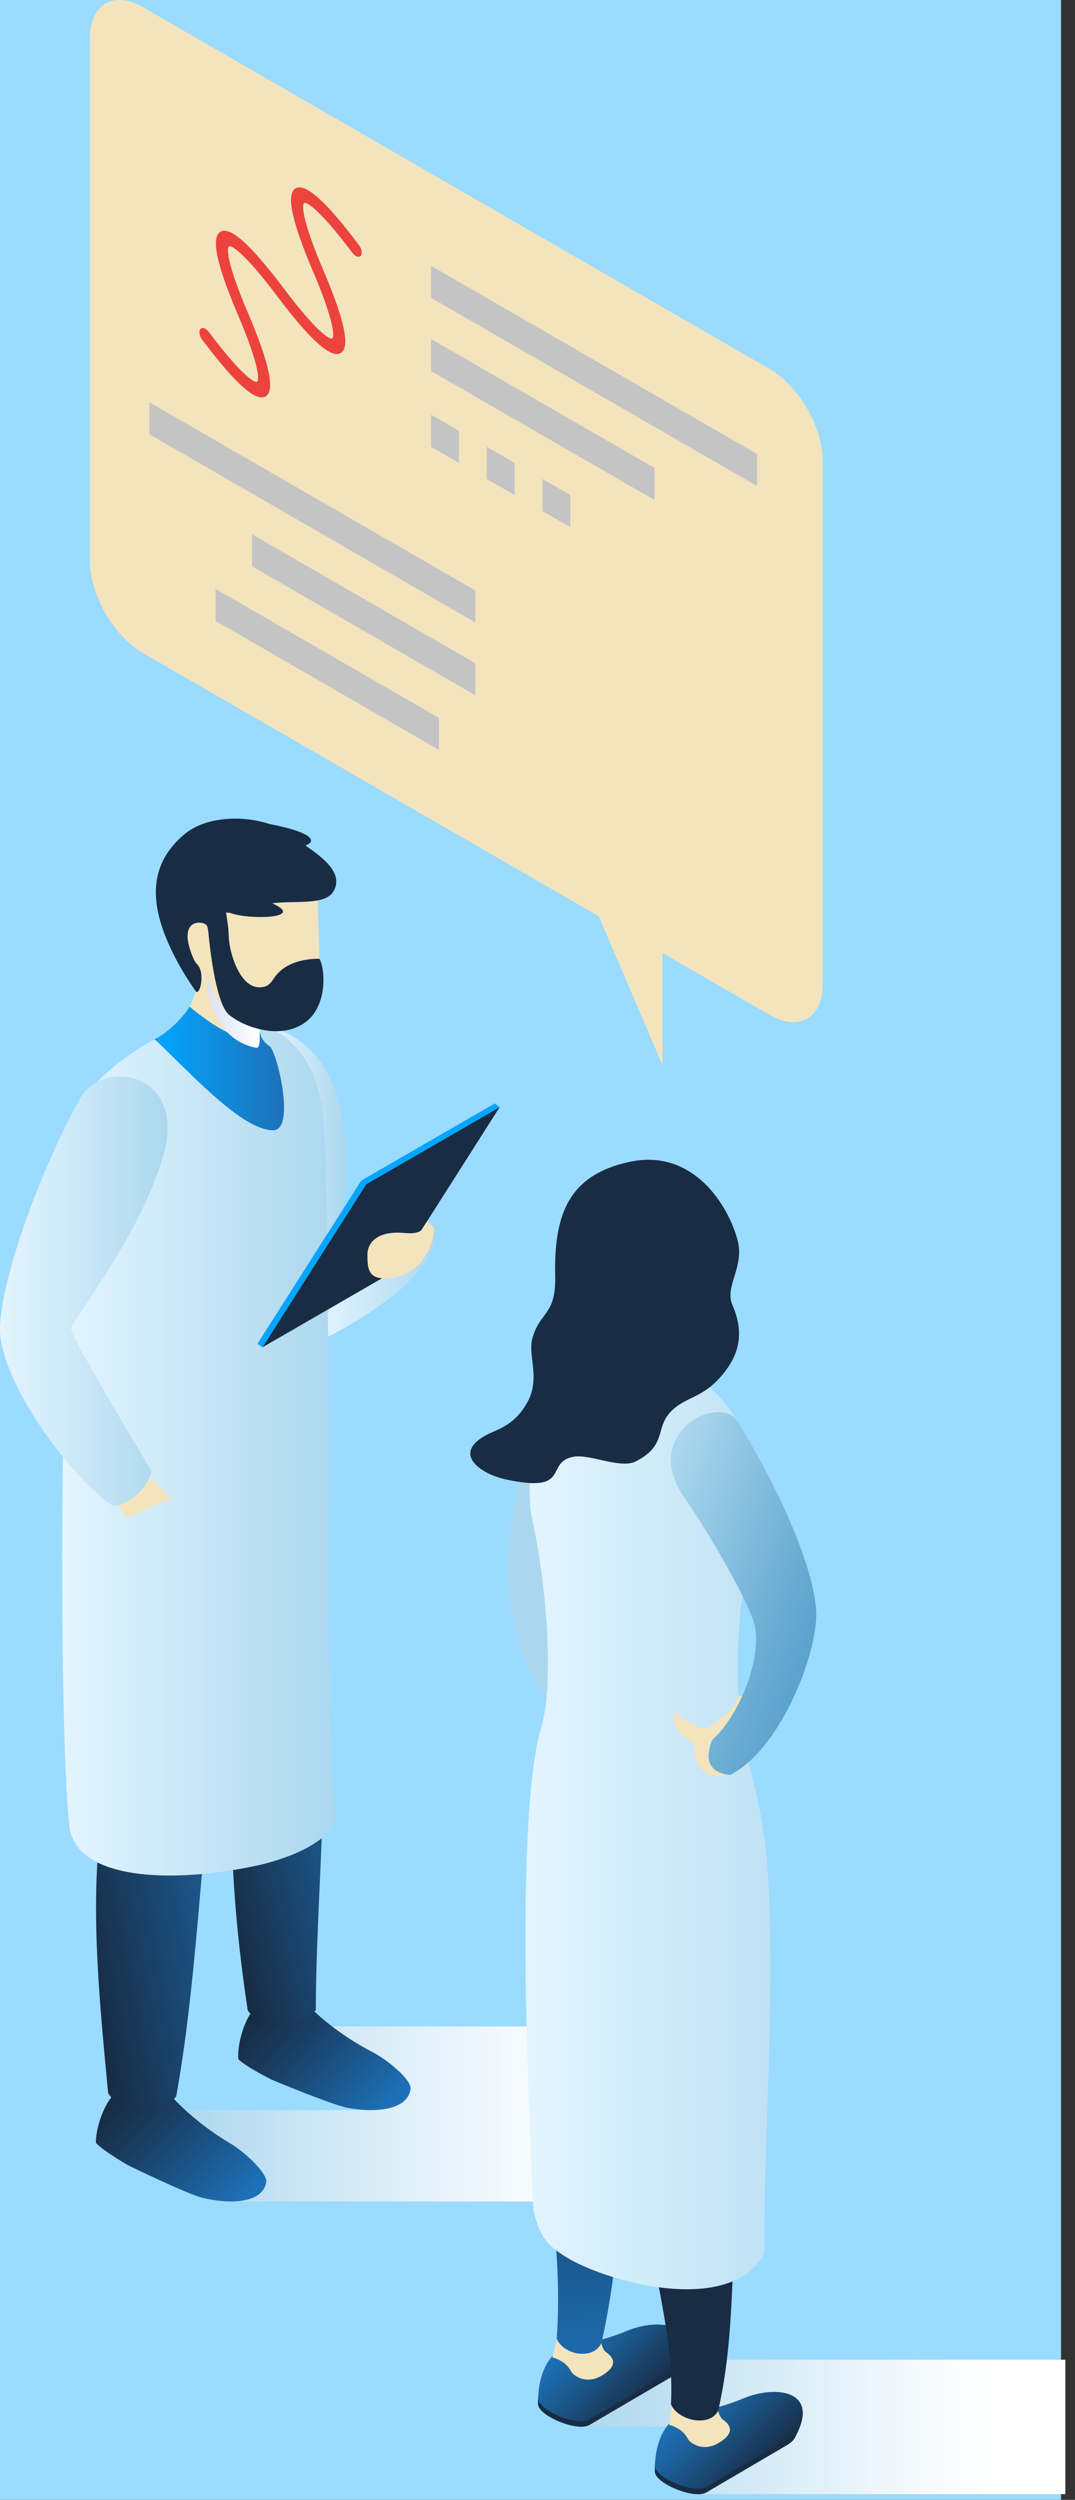
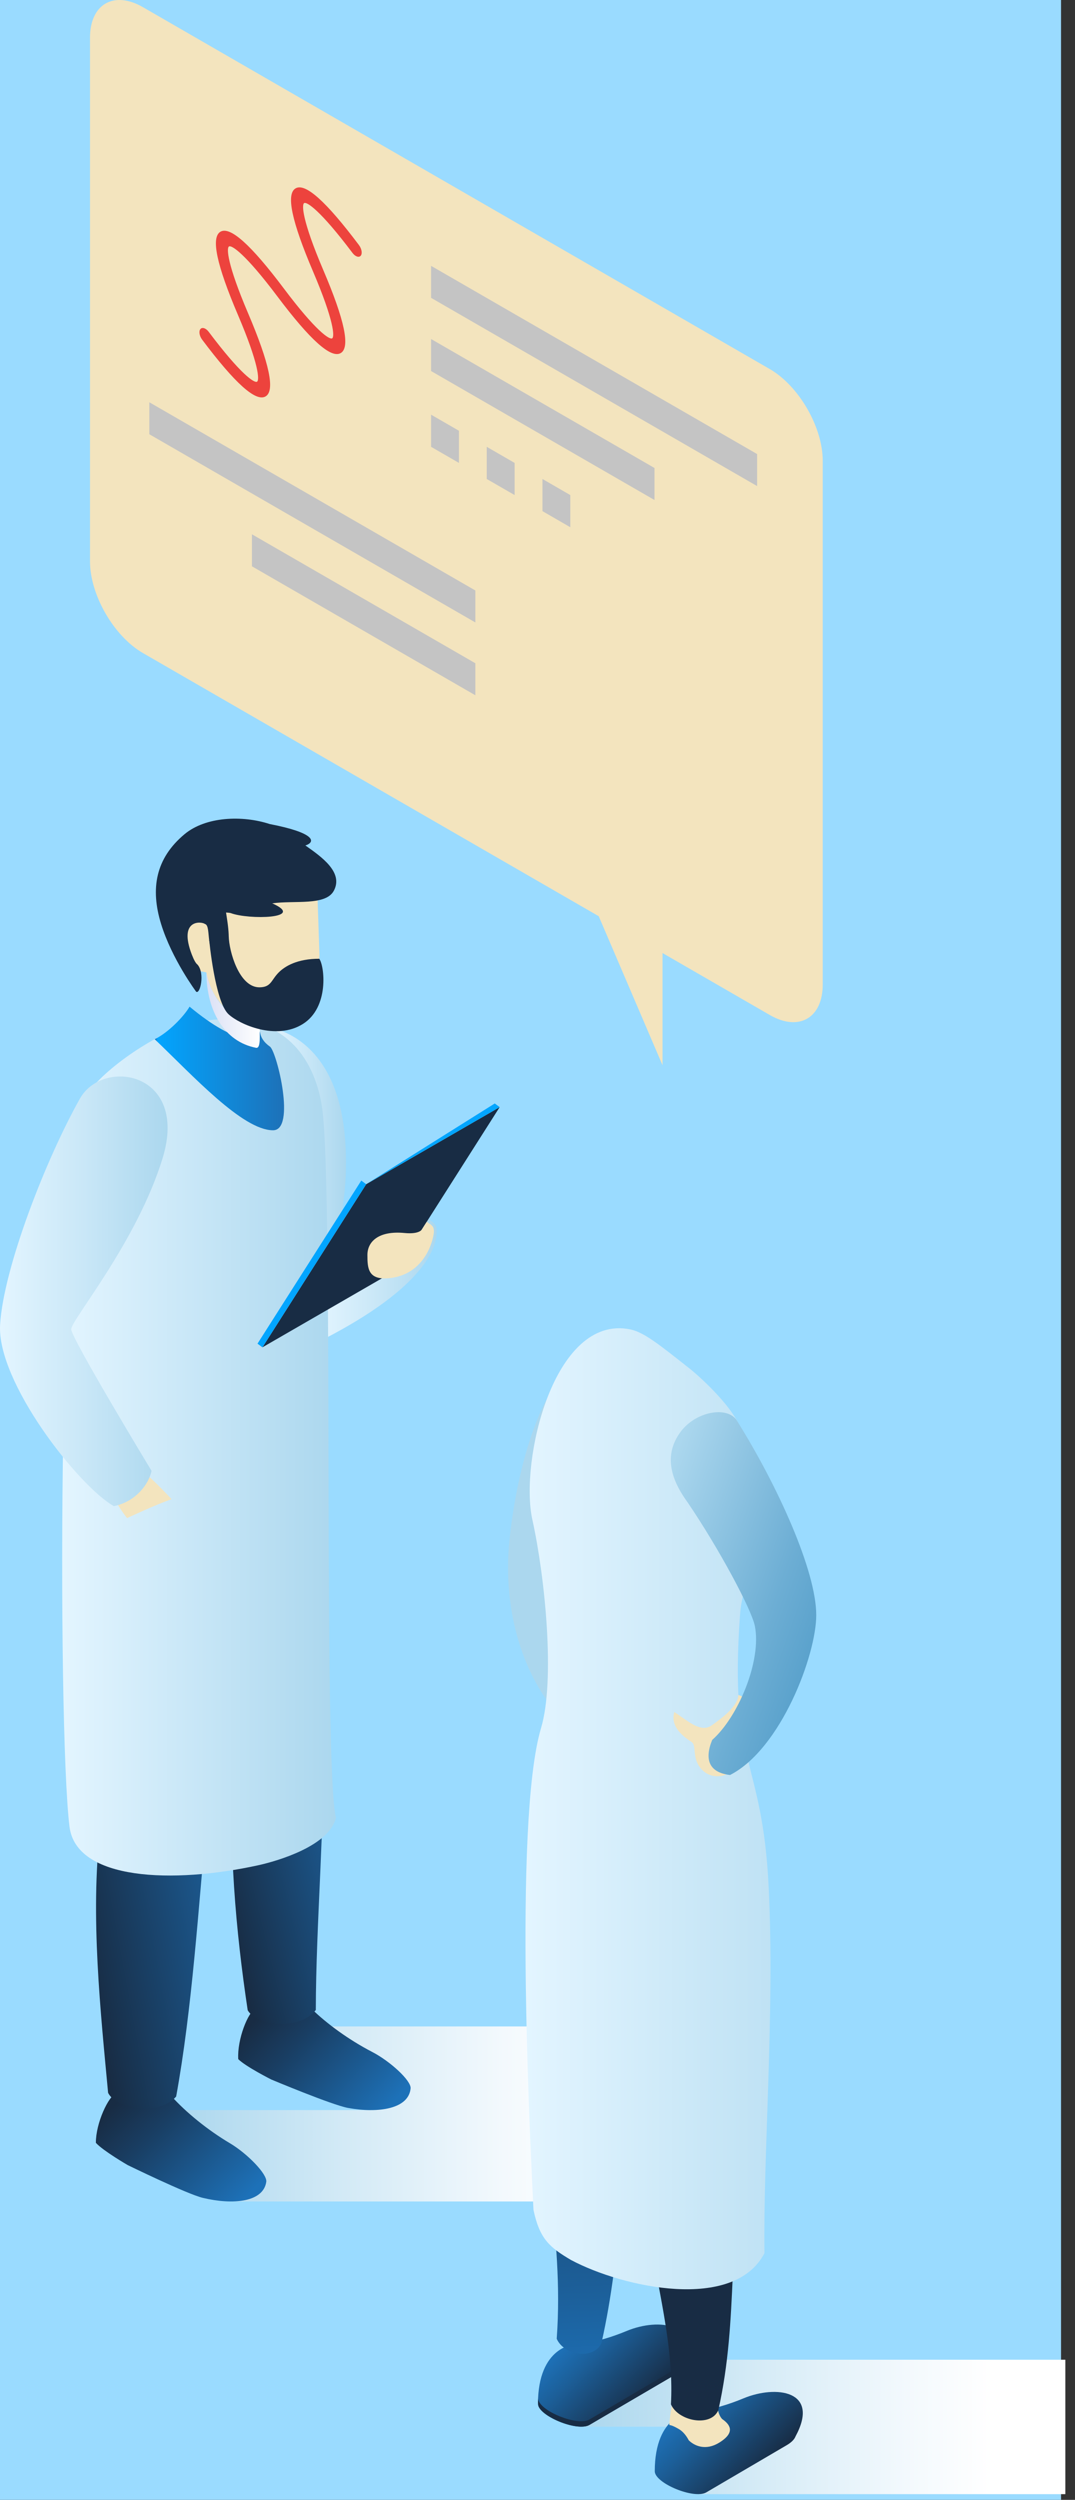
<svg xmlns="http://www.w3.org/2000/svg" width="77" height="179" viewBox="0 0 77 179" fill="none">
  <rect x="0" y="0" width="77" height="179" fill="#333333" stroke="none" />
  <rect width="76" height="179" fill="#9ADBFF" />
  <path d="M58.931 70.488C58.931 72.897 57.224 73.883 55.136 72.677L47.455 68.242V76.274L42.886 65.605L10.241 46.763C8.153 45.559 6.447 42.603 6.447 40.193V2.704C6.447 0.294 8.153 -0.691 10.241 0.515L55.136 26.426C57.224 27.633 58.931 30.586 58.931 32.995V70.488Z" fill="#F3E4BE" />
  <path d="M54.23 34.805L30.877 21.326V19.036L54.23 32.512V34.805Z" fill="#C4C4C4" />
  <path d="M46.88 35.803L30.877 26.568V24.275L46.88 33.51V35.803Z" fill="#C4C4C4" />
  <path d="M40.849 37.752L38.855 36.599V34.297L40.849 35.449V37.752Z" fill="#C4C4C4" />
  <path d="M36.861 35.449L34.864 34.297V31.994L36.861 33.147V35.449Z" fill="#C4C4C4" />
  <path d="M32.874 33.147L30.877 31.994V29.692L32.874 30.845V33.147Z" fill="#C4C4C4" />
  <path d="M34.049 44.571L10.697 31.094V28.804L34.049 42.281V44.571Z" fill="#C4C4C4" />
  <path d="M34.049 49.785L18.046 40.55V38.257L34.049 47.492V49.785Z" fill="#C4C4C4" />
-   <path d="M31.443 53.698L15.44 44.46V42.17L31.443 51.405V53.698Z" fill="#C4C4C4" />
  <path d="M25.711 17.548C23.354 14.412 21.869 13.082 21.174 13.487C20.476 13.888 20.887 15.839 22.425 19.446C23.932 22.98 23.977 24.121 23.79 24.228C23.604 24.335 22.637 23.729 20.33 20.656C17.973 17.52 16.488 16.19 15.793 16.591C15.098 16.995 15.506 18.944 17.044 22.551C18.552 26.085 18.596 27.225 18.409 27.332C18.223 27.44 17.259 26.834 14.95 23.761C14.751 23.495 14.485 23.407 14.356 23.561C14.226 23.716 14.28 24.054 14.479 24.32C16.836 27.459 18.321 28.788 19.019 28.387C19.717 27.986 19.307 26.034 17.768 22.424C16.261 18.89 16.217 17.753 16.403 17.646C16.589 17.539 17.553 18.145 19.863 21.218C22.22 24.354 23.705 25.684 24.403 25.283C25.101 24.882 24.691 22.93 23.149 19.32C21.642 15.786 21.601 14.649 21.787 14.541C21.973 14.434 22.937 15.04 25.247 18.11C25.446 18.376 25.711 18.464 25.841 18.309C25.967 18.154 25.91 17.813 25.711 17.548Z" fill="#ED433D" />
  <g style="mix-blend-mode:multiply">
    <path d="M22.52 145.1L26.548 151.091H12.488L16.517 157.635H47.651V145.1H22.52Z" fill="url(#paint0_linear)" />
  </g>
  <path d="M18.327 143.798C17.768 144.045 16.978 146.038 17.066 147.443C17.604 147.98 19.427 148.899 19.427 148.899C19.427 148.899 23.784 150.728 24.927 150.936C27.155 151.34 29.285 150.987 29.411 149.531C29.458 148.981 27.945 147.591 26.656 146.925C24.981 146.057 23.373 144.882 22.292 143.814C21.446 142.968 18.327 143.798 18.327 143.798Z" fill="url(#paint1_linear)" />
  <path d="M22.899 98.047C22.978 105.501 23.12 116.886 23.189 123.396C23.268 130.843 22.633 137.684 22.621 143.925C21.439 145.422 18.393 145.081 17.742 143.941C16.892 138.287 16.333 132.059 16.706 125.872C14.734 117.746 12.295 105.043 12.997 98.641C14.804 99.194 21.088 97.491 22.899 98.047Z" fill="url(#paint2_linear)" />
  <path d="M8.336 149.869C7.765 150.083 6.861 152.029 6.867 153.434C7.373 154 9.142 155.026 9.142 155.026C9.142 155.026 13.389 157.101 14.517 157.373C16.719 157.903 18.864 157.673 19.073 156.226C19.152 155.68 17.72 154.208 16.472 153.466C14.848 152.503 13.313 151.239 12.295 150.112C11.496 149.221 8.336 149.869 8.336 149.869Z" fill="url(#paint3_linear)" />
  <path d="M17.376 104.743C17.029 112.19 15.493 122.53 14.89 129.239C14.201 136.86 13.752 143.89 12.618 150.121C11.351 151.546 8.33 151.031 7.743 149.856C7.215 144.162 6.453 137.172 7.177 131.017C7.177 122.789 4.725 111.119 5.79 104.768C7.566 105.428 15.601 104.086 17.376 104.743Z" fill="url(#paint4_linear)" />
  <path d="M19.073 73.498C21.515 73.965 24.444 76.049 24.754 82.085C25.063 88.121 22.886 91.5 22.886 91.5L19.073 73.498Z" fill="url(#paint5_linear)" />
  <path d="M30.16 87.252C30.504 87.189 31.212 87.445 31.269 87.982C31.395 89.217 30.46 92.147 23.164 95.9C21.224 92.615 26.425 87.953 30.16 87.252Z" fill="url(#paint6_linear)" />
  <path d="M6.463 78.033C8.04 76.059 11.939 73.507 14.457 73.119C20.684 72.155 22.634 76.271 23.076 79.347C23.907 85.123 23.136 126.336 24.062 130.151C23.604 132.163 19.904 133.25 18.501 133.559C12.409 134.895 5.458 134.658 4.978 130.796C4.084 123.579 4.185 80.31 6.463 78.033Z" fill="url(#paint7_linear)" />
-   <path d="M14.324 67.614C14.239 66.211 19.512 69.338 19.221 71.173C18.984 72.667 17.881 73.93 19.351 74.951C19.85 75.396 20.346 78.295 18.735 78.295C14.788 78.289 13.799 77 11.082 74.41C12.655 73.545 14.595 72.171 14.324 67.614Z" fill="#F3E4BE" />
  <path d="M18.618 73.864C18.548 74.489 17.133 75.029 13.578 72.08C13.18 72.774 12.037 73.959 11.079 74.41C13.796 77 17.373 80.932 19.559 80.932C21.199 80.932 19.85 75.399 19.351 74.954C18.867 74.616 18.665 74.252 18.618 73.864Z" fill="url(#paint8_linear)" />
  <path d="M12.675 66.985L14.229 63.975L22.694 62.772L22.883 68.403C22.596 72.301 21.531 73.463 19.917 73.561C17.629 73.697 15.272 72.307 14.779 69.626L13.702 69.417L12.675 66.985Z" fill="#F3E4BE" />
  <path d="M18.337 75.026C16.087 74.587 14.807 72.439 14.779 69.622C15.177 71.786 16.804 73.229 18.608 73.535C18.573 74.05 18.712 75.099 18.337 75.026Z" fill="url(#paint9_linear)" />
  <path d="M21.875 60.539C22.63 60.293 22.608 59.639 19.316 59.004C17.366 58.366 14.741 58.461 13.215 59.734C11.149 61.461 10.76 63.618 11.534 66.145C12.308 68.675 14.049 71.009 14.049 71.009C14.336 71.227 14.697 69.682 14.141 69.063C14.033 68.987 13.9 68.766 13.739 68.35C12.763 65.807 14.428 65.968 14.681 66.161C15.205 66.293 14.555 68.605 15.979 68.182C16.668 67.98 16.292 66.028 16.191 65.34C16.299 65.349 16.403 65.352 16.52 65.378C17.815 65.873 21.967 65.775 19.499 64.683C21.079 64.455 23.335 64.879 23.916 63.773C24.608 62.462 23.041 61.357 21.875 60.539Z" fill="#182C44" />
  <path d="M9.843 105.15C10.437 105.321 12.289 107.348 12.289 107.348C11.164 107.731 9.107 108.7 9.107 108.7C8.801 108.365 8.185 107.336 8.185 107.336L9.843 105.15Z" fill="#F3E4BE" />
  <path d="M5.727 78.662C7.385 75.715 13.537 76.751 11.648 82.928C9.809 88.932 5.088 94.526 5.101 95.18C5.11 95.833 10.855 105.318 10.855 105.318C10.656 106.284 9.708 107.538 8.153 107.844C5.607 106.401 -0.242 98.938 0.008 94.851C0.254 90.764 3.31 82.954 5.727 78.662Z" fill="url(#paint10_linear)" />
  <path d="M16.384 67.039C16.403 68.091 17.123 70.731 18.612 70.696C19.436 70.677 19.417 70.175 19.973 69.622C20.422 69.177 21.297 68.65 22.868 68.65C23.244 69.155 23.601 72.13 21.689 73.324C19.777 74.518 17.155 73.359 16.362 72.617C15.392 71.707 14.984 67.295 14.984 67.295L16.384 67.039Z" fill="#182C44" />
  <path d="M28.359 90.954L18.798 96.474L26.229 84.795L35.79 79.274L28.359 90.954Z" fill="#182C44" />
  <path d="M18.798 96.474L18.444 96.212L25.878 84.533L26.229 84.795L18.798 96.474Z" fill="#02A5FF" />
-   <path d="M26.229 84.795L25.878 84.533L35.439 79.012L35.79 79.274L26.229 84.795Z" fill="#02A5FF" />
+   <path d="M26.229 84.795L35.439 79.012L35.79 79.274L26.229 84.795Z" fill="#02A5FF" />
  <path d="M28.008 91.506C26.349 91.728 26.317 90.815 26.317 89.858C26.317 88.901 27.126 88.108 28.978 88.288C30.008 88.389 30.204 88.054 30.204 88.054L30.564 87.489C31.019 87.767 31.066 87.858 31.079 88.165C31.095 88.478 30.627 91.159 28.008 91.506Z" fill="#F3E4BE" />
  <g style="mix-blend-mode:multiply">
    <path d="M76.308 178.59V168.964H43.294L41.689 173.761H51.642L50.056 178.59H76.308Z" fill="url(#paint11_linear)" />
    <path d="M38.533 172.132C38.533 167.978 41.165 167.862 41.165 167.862C41.165 167.862 42.59 167.862 44.906 166.898C47.19 165.954 50.41 166.317 48.612 169.637C48.596 169.674 48.574 169.715 48.552 169.757C48.441 169.933 48.252 170.104 47.967 170.268L42.214 173.638C41.335 174.143 38.552 172.987 38.533 172.132Z" fill="url(#paint12_linear)" />
    <path d="M38.548 171.759C38.599 172.615 41.345 173.746 42.214 173.25L47.967 169.877C48.157 169.766 48.485 169.548 48.776 169.286C48.722 169.4 48.678 169.507 48.612 169.633C48.596 169.671 48.574 169.712 48.552 169.753C48.441 169.93 48.252 170.101 47.967 170.265L42.214 173.635C41.395 174.102 38.899 173.117 38.571 172.29C38.558 172.226 38.545 172.166 38.545 172.122C38.533 171.999 38.542 171.882 38.548 171.759Z" fill="#182C44" />
-     <path d="M40.258 166.949C40.997 166.949 43.048 167.612 43.048 167.612C43.048 167.612 43.064 167.975 43.279 168.288C43.304 168.32 43.329 168.345 43.351 168.38C43.866 168.733 44.388 169.302 43.168 170.063C42.169 170.691 41.357 170.293 40.972 169.908C40.817 169.618 40.587 169.292 40.264 169.106C39.932 168.913 39.73 168.831 39.585 168.819C39.585 168.8 39.579 168.755 39.579 168.755C39.579 168.755 39.948 166.949 40.258 166.949Z" fill="#F3E4BE" />
    <path d="M39.231 134.772C38.947 130.11 39.155 127.479 40.486 123.737C43.326 123.787 46.821 124.331 49.658 124.384C48.599 132.921 47.31 139.121 45.888 147.386C44.365 155.418 44.587 161.065 43.086 167.754C42.536 169.002 40.388 168.661 39.876 167.464C40.444 159.685 38.356 153.671 39.44 146.568C39.354 144.421 39.386 139.317 39.231 134.772Z" fill="url(#paint13_linear)" />
    <path d="M46.899 176.958C46.899 172.804 49.531 172.687 49.531 172.687C49.531 172.687 50.959 172.687 53.272 171.724C55.557 170.777 58.776 171.143 56.978 174.463C56.963 174.5 56.941 174.541 56.919 174.582C56.808 174.759 56.618 174.93 56.334 175.094L50.584 178.467C49.702 178.969 46.918 177.813 46.899 176.958Z" fill="url(#paint14_linear)" />
-     <path d="M46.912 176.588C46.962 177.441 49.708 178.575 50.577 178.079L56.327 174.709C56.517 174.598 56.845 174.38 57.139 174.121C57.086 174.232 57.041 174.339 56.975 174.469C56.959 174.507 56.937 174.548 56.915 174.589C56.804 174.766 56.615 174.936 56.33 175.1L50.58 178.474C49.759 178.941 47.263 177.956 46.934 177.128C46.921 177.065 46.909 177.005 46.909 176.961C46.899 176.828 46.906 176.714 46.912 176.588Z" fill="#182C44" />
    <path d="M48.384 171.778C49.123 171.778 51.414 172.441 51.414 172.441C51.414 172.441 51.43 172.801 51.645 173.114C51.67 173.145 51.695 173.171 51.718 173.206C52.233 173.562 52.754 174.128 51.534 174.892C50.536 175.517 49.724 175.119 49.335 174.737C49.18 174.444 48.95 174.121 48.627 173.932C48.299 173.739 48.093 173.654 47.948 173.644C47.948 173.626 47.942 173.581 47.942 173.581C47.942 173.581 48.075 171.778 48.384 171.778Z" fill="#F3E4BE" />
    <path d="M42.725 127.915C45.566 127.966 50.473 128.56 53.313 128.613C54.106 139.819 54.969 143.947 53.547 152.215C52.021 160.247 52.953 165.894 51.452 172.58C50.903 173.828 48.568 173.354 48.059 172.157C48.435 165.225 44.883 158.497 46.71 151.394C46.378 147.209 46.068 140.953 45.544 139.538C44.549 136.856 42.204 133.679 42.725 127.915Z" fill="#182C44" />
  </g>
  <path d="M40.226 98.695C38.596 100.267 37.01 105.112 36.485 110.361C36.078 114.448 36.981 118.781 39.351 122.003C42.422 117.96 40.226 98.695 40.226 98.695Z" fill="#ABD7EE" />
  <path d="M49.383 97.984C47.285 96.332 46.151 95.397 45.143 95.189C39.651 94.071 37.209 104.639 38.132 108.814C39.054 112.989 39.771 120.335 38.754 123.737C36.726 130.54 38.056 154.723 38.211 158.229C38.647 160.316 39.37 160.923 40.903 161.826C44.621 163.809 52.587 165.534 54.757 161.333C54.656 154.199 55.506 144.057 55.057 135.088C54.59 125.746 52.214 126.582 53.01 115.585C53.2 112.995 54.757 110.92 55.364 108.015C55.288 107.32 53.08 102.523 52.893 101.954C52.252 100.514 50.087 98.537 49.383 97.984Z" fill="url(#paint15_linear)" />
-   <path d="M52.827 88.79C52.157 86.279 49.632 82.215 45.092 83.194C40.706 84.138 39.67 86.977 39.768 91.399C39.831 94.216 38.634 93.913 38.122 95.874C37.809 97.065 38.713 98.695 37.787 100.384C37.212 101.436 36.498 102.03 35.401 102.488C32.087 103.874 34.258 105.498 36.21 105.927C40.959 106.969 39 104.727 41.038 104.316C42.236 104.073 44.428 105.213 45.547 104.639C47.752 103.505 46.947 102.286 47.983 101.152C49.073 99.955 50.283 100.211 51.765 98.413C52.925 97.008 53.345 95.483 52.46 93.439C51.876 92.103 53.345 90.742 52.827 88.79Z" fill="#182C44" />
  <path d="M52.633 126.63C52.062 127.268 50.968 127.438 50.273 126.709C49.502 125.897 49.948 124.997 49.525 124.725C48.368 123.983 48.103 123.285 48.298 122.59C49.221 123.175 50.172 124.116 50.978 123.544C51.784 122.973 52.833 122.186 52.889 121.371C54.09 121.646 54.15 124.245 53.528 125.288C52.943 126.27 52.633 126.63 52.633 126.63Z" fill="#F3E4BE" />
  <path d="M51.013 124.586C50.419 126.039 50.836 126.93 52.292 127.097C55.932 125.237 58.466 118.516 58.466 115.649C58.466 112.487 55.711 106.395 52.76 101.686C52.074 100.675 49.863 101.057 48.773 102.494C47.3 104.436 48.4 106.398 49.231 107.544C51.55 110.958 53.834 115.257 54.068 116.425C54.564 118.917 52.877 122.941 51.013 124.586Z" fill="url(#paint16_linear)" />
  <defs>
    <linearGradient id="paint0_linear" x1="12.489" y1="151.367" x2="47.651" y2="151.367" gradientUnits="userSpaceOnUse">
      <stop stop-color="#ABD7EE" />
      <stop offset="0.346" stop-color="#D3EAF6" />
      <stop offset="0.672" stop-color="#F3F9FD" />
      <stop offset="0.852" stop-color="white" />
    </linearGradient>
    <linearGradient id="paint1_linear" x1="27.11" y1="151.696" x2="18.666" y2="144.164" gradientUnits="userSpaceOnUse">
      <stop stop-color="#1D71B8" />
      <stop offset="0.052" stop-color="#1D6DB1" />
      <stop offset="0.702" stop-color="#193E63" />
      <stop offset="1" stop-color="#182C44" />
    </linearGradient>
    <linearGradient id="paint2_linear" x1="26.441" y1="119.417" x2="12.81" y2="122.777" gradientUnits="userSpaceOnUse">
      <stop stop-color="#1D71B8" />
      <stop offset="0.291" stop-color="#1C5F9A" />
      <stop offset="0.922" stop-color="#18324E" />
      <stop offset="1" stop-color="#182C44" />
    </linearGradient>
    <linearGradient id="paint3_linear" x1="16.652" y1="158.257" x2="8.654" y2="150.256" gradientUnits="userSpaceOnUse">
      <stop stop-color="#1D71B8" />
      <stop offset="0.052" stop-color="#1D6DB1" />
      <stop offset="0.702" stop-color="#193E63" />
      <stop offset="1" stop-color="#182C44" />
    </linearGradient>
    <linearGradient id="paint4_linear" x1="19.414" y1="125.798" x2="4.098" y2="128.657" gradientUnits="userSpaceOnUse">
      <stop stop-color="#1D71B8" />
      <stop offset="0.291" stop-color="#1C5F9A" />
      <stop offset="0.922" stop-color="#18324E" />
      <stop offset="1" stop-color="#182C44" />
    </linearGradient>
    <linearGradient id="paint5_linear" x1="19.072" y1="82.498" x2="24.783" y2="82.498" gradientUnits="userSpaceOnUse">
      <stop stop-color="#E3F5FF" />
      <stop offset="0.502" stop-color="#C9E7F7" />
      <stop offset="1" stop-color="#ABD7EE" />
    </linearGradient>
    <linearGradient id="paint6_linear" x1="22.743" y1="91.573" x2="31.278" y2="91.573" gradientUnits="userSpaceOnUse">
      <stop stop-color="#E3F5FF" />
      <stop offset="0.502" stop-color="#C9E7F7" />
      <stop offset="1" stop-color="#ABD7EE" />
    </linearGradient>
    <linearGradient id="paint7_linear" x1="4.453" y1="103.637" x2="24.06" y2="103.637" gradientUnits="userSpaceOnUse">
      <stop stop-color="#E3F5FF" />
      <stop offset="1" stop-color="#ABD7EE" />
    </linearGradient>
    <linearGradient id="paint8_linear" x1="11.08" y1="76.506" x2="20.348" y2="76.506" gradientUnits="userSpaceOnUse">
      <stop stop-color="#1D71B8" />
      <stop offset="0.023" stop-color="#02A5FF" />
      <stop offset="1" stop-color="#1D71B8" />
    </linearGradient>
    <linearGradient id="paint9_linear" x1="14.778" y1="72.325" x2="18.609" y2="72.325" gradientUnits="userSpaceOnUse">
      <stop stop-color="#DAE0F5" />
      <stop offset="1" stop-color="white" />
    </linearGradient>
    <linearGradient id="paint10_linear" x1="-0.003" y1="92.463" x2="12.004" y2="92.463" gradientUnits="userSpaceOnUse">
      <stop stop-color="#E3F5FF" />
      <stop offset="0.502" stop-color="#C9E7F7" />
      <stop offset="1" stop-color="#ABD7EE" />
    </linearGradient>
    <linearGradient id="paint11_linear" x1="41.69" y1="173.776" x2="76.308" y2="173.776" gradientUnits="userSpaceOnUse">
      <stop stop-color="#ABD7EE" />
      <stop offset="0.346" stop-color="#D3EAF6" />
      <stop offset="0.672" stop-color="#F3F9FD" />
      <stop offset="0.852" stop-color="white" />
    </linearGradient>
    <linearGradient id="paint12_linear" x1="46.16" y1="172.185" x2="41.125" y2="167.147" gradientUnits="userSpaceOnUse">
      <stop stop-color="#182C44" />
      <stop offset="0.052" stop-color="#18304B" />
      <stop offset="0.702" stop-color="#1C5F99" />
      <stop offset="1" stop-color="#1D71B8" />
    </linearGradient>
    <linearGradient id="paint13_linear" x1="44.086" y1="127.696" x2="45.392" y2="171.541" gradientUnits="userSpaceOnUse">
      <stop stop-color="#182C44" />
      <stop offset="0.155" stop-color="#182F4A" />
      <stop offset="0.358" stop-color="#19395A" />
      <stop offset="0.588" stop-color="#1A4975" />
      <stop offset="0.835" stop-color="#1C609B" />
      <stop offset="1" stop-color="#1D71B8" />
    </linearGradient>
    <linearGradient id="paint14_linear" x1="54.526" y1="177.012" x2="49.49" y2="171.975" gradientUnits="userSpaceOnUse">
      <stop stop-color="#182C44" />
      <stop offset="0.052" stop-color="#18304B" />
      <stop offset="0.702" stop-color="#1C5F99" />
      <stop offset="1" stop-color="#1D71B8" />
    </linearGradient>
    <linearGradient id="paint15_linear" x1="37.639" y1="129.512" x2="65.013" y2="129.512" gradientUnits="userSpaceOnUse">
      <stop stop-color="#E3F5FF" />
      <stop offset="1" stop-color="#ABD7EE" />
    </linearGradient>
    <linearGradient id="paint16_linear" x1="60.162" y1="116.995" x2="45.656" y2="111.891" gradientUnits="userSpaceOnUse">
      <stop stop-color="#539DC9" />
      <stop offset="0.335" stop-color="#6DAED4" />
      <stop offset="1" stop-color="#ABD7EE" />
    </linearGradient>
  </defs>
</svg>